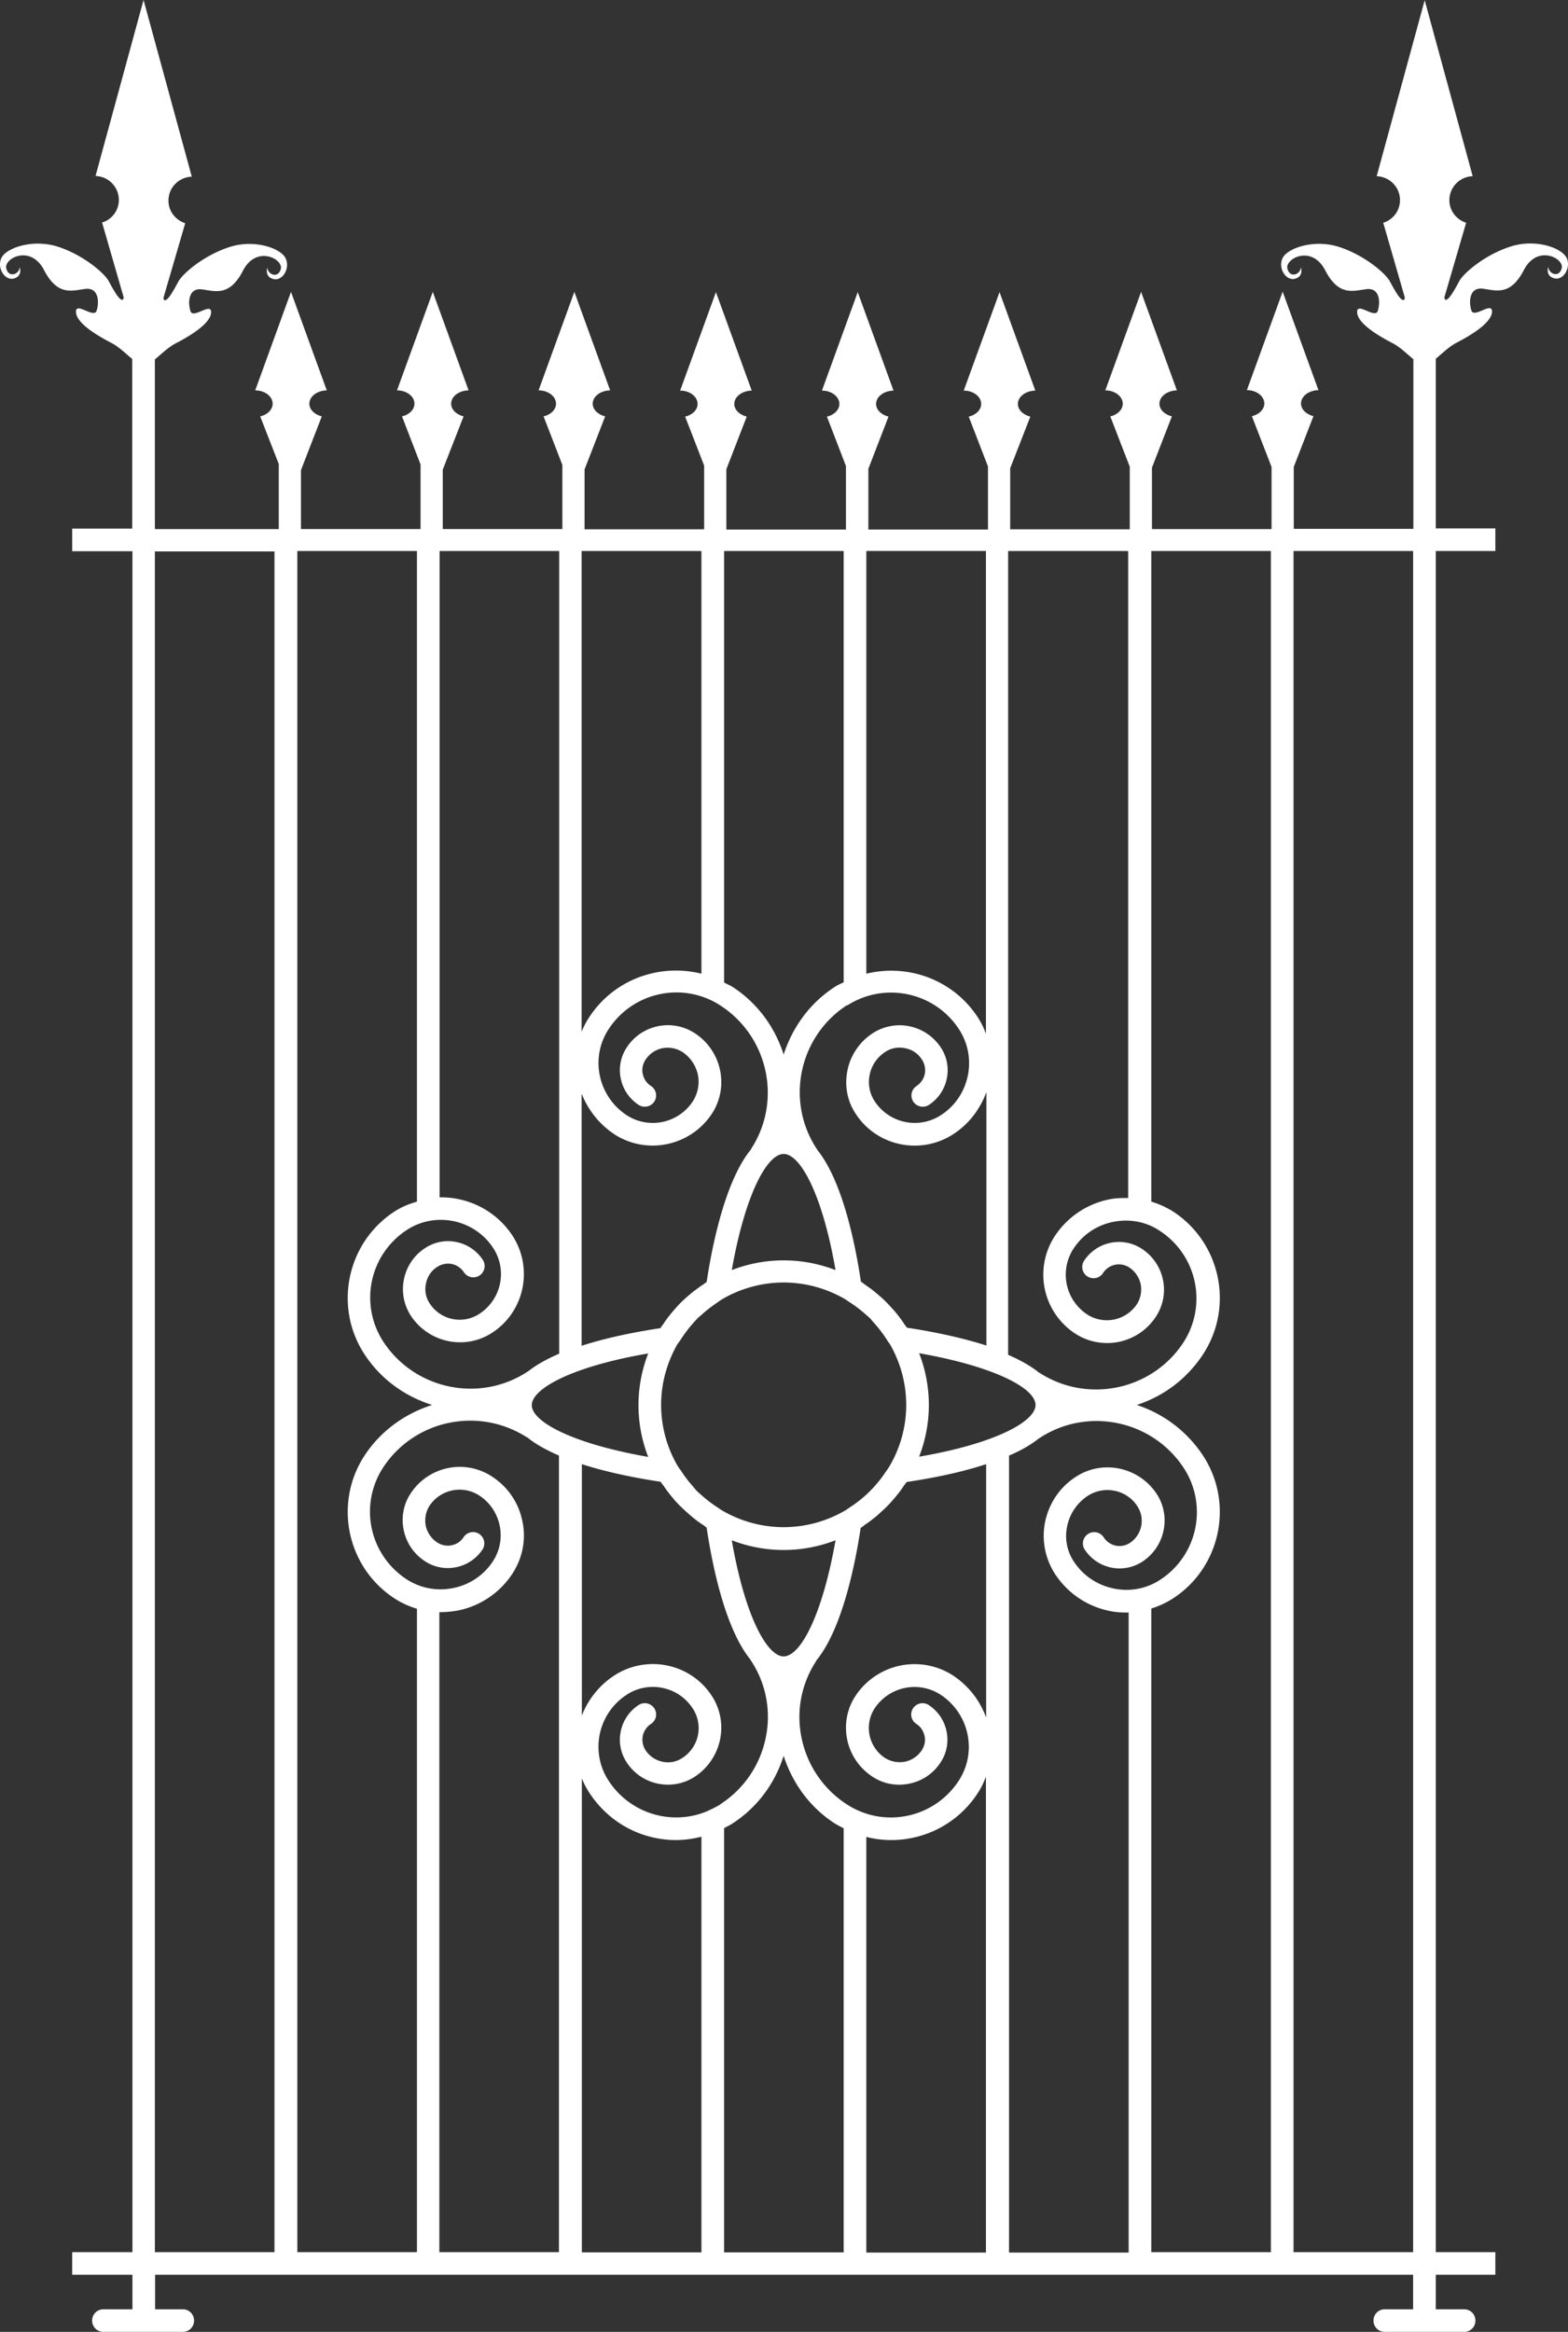
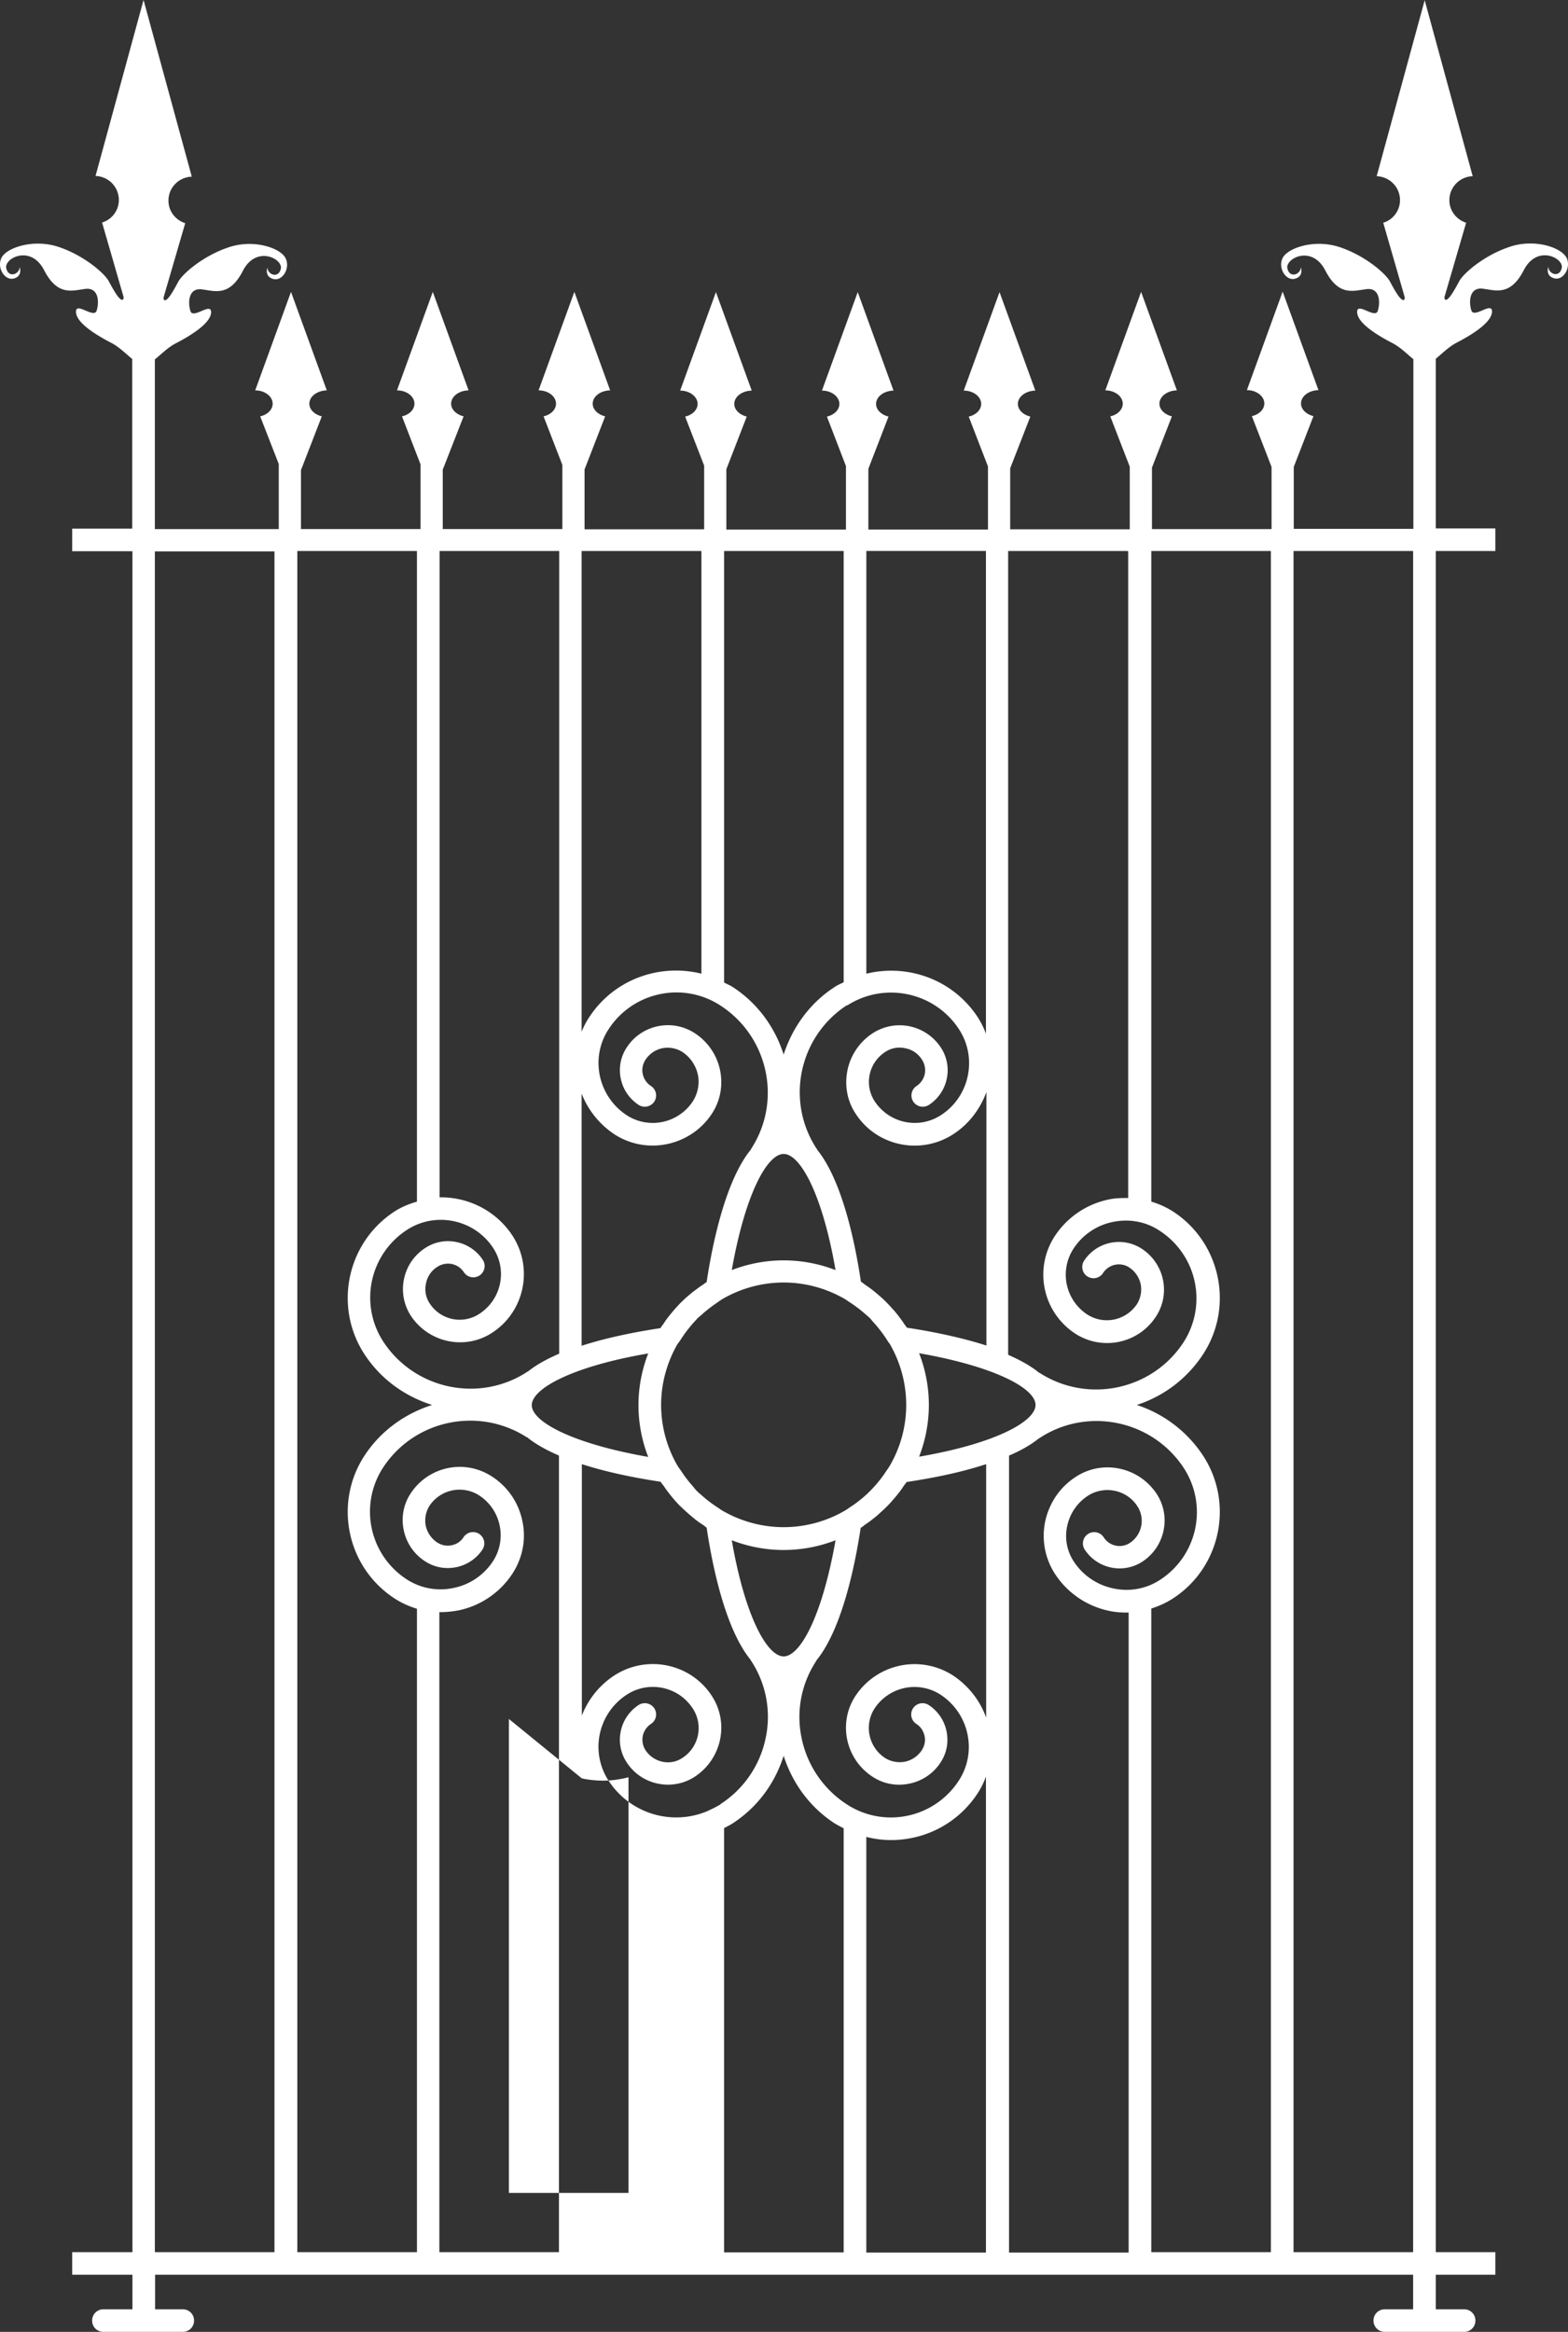
<svg xmlns="http://www.w3.org/2000/svg" width="113" height="168" fill="none" viewBox="0 0 113 168">
  <rect x="0" y="0" width="113" height="168" fill="#333333" stroke="none" />
-   <path fill="#fff" d="M112.874 18.538c-.392-.716-2.302-1.367-4.097-.748-1.812.602-3.298 1.888-3.608 2.457-.31.57-.751 1.4-.995 1.351-.049 0-.066-.081-.082-.179l1.567-5.37c-.702-.229-1.208-.864-1.208-1.628a1.73 1.73 0 0 1 1.681-1.726L102.672.016l-3.46 12.68c.93.032 1.68.78 1.68 1.725a1.7 1.7 0 0 1-1.207 1.627l1.55 5.371c0 .114-.032.195-.081.195-.245.05-.686-.78-.996-1.35-.31-.57-1.796-1.856-3.608-2.458-1.812-.602-3.705.049-4.097.748-.392.717.196 1.693.865 1.53.67-.179.425-.83.425-.83 0 .505-.784.83-.963.098-.18-.732 1.763-1.742 2.726.13.963 1.856 1.975 1.481 2.954 1.351.98-.13 1.029.928.833 1.563-.196.618-1.567-.733-1.486.146.082.879 1.894 1.84 2.579 2.197.523.277.996.75 1.47 1.14v12.223h-8.62v-4.46l1.42-3.662c-.522-.13-.897-.488-.897-.911 0-.521.555-.944 1.257-.96l-2.58-7.097-2.578 7.096c.701 0 1.257.44 1.257.96 0 .424-.376.798-.898.912l1.42 3.662v4.476h-8.62v-4.427l1.437-3.695c-.522-.13-.897-.488-.897-.91 0-.522.555-.945 1.257-.961l-2.58-7.096-2.579 7.096c.702 0 1.257.44 1.257.96 0 .423-.375.798-.898.912l1.404 3.629v4.509H72.8V33.74l1.453-3.727c-.522-.13-.898-.489-.898-.912 0-.52.555-.944 1.257-.96l-2.579-7.096-2.58 7.096c.703 0 1.258.44 1.258.96 0 .424-.376.798-.898.912L71.2 33.61v4.54h-8.62v-4.377l1.453-3.76c-.522-.13-.897-.489-.897-.912 0-.52.555-.944 1.256-.96l-2.579-7.096-2.579 7.096c.702 0 1.257.44 1.257.96 0 .424-.375.798-.898.912l1.371 3.564v4.574h-8.618v-4.346l1.469-3.792c-.523-.13-.898-.489-.898-.912 0-.52.555-.944 1.257-.96l-2.58-7.096-2.578 7.096c.702 0 1.257.44 1.257.96 0 .424-.376.798-.898.912l1.37 3.532v4.59h-8.618V33.82l1.485-3.824c-.522-.13-.897-.489-.897-.912 0-.52.555-.944 1.256-.96l-2.579-7.096-2.579 7.096c.702 0 1.257.44 1.257.96 0 .423-.375.798-.898.912l1.355 3.499v4.622h-8.619v-4.28l1.502-3.841c-.522-.13-.898-.489-.898-.912 0-.52.555-.944 1.257-.96l-2.579-7.096-2.58 7.096c.703 0 1.258.44 1.258.96 0 .423-.376.798-.898.912l1.338 3.466v4.655H21.69V33.87l1.501-3.873c-.522-.13-.897-.489-.897-.912 0-.52.555-.944 1.256-.96l-2.579-7.096-2.579 7.096c.702 0 1.257.44 1.257.96 0 .423-.375.798-.898.912l1.339 3.434v4.687h-8.93V25.895c.474-.39.948-.863 1.47-1.14.685-.357 2.481-1.318 2.58-2.197.08-.878-1.29.472-1.486-.146-.196-.618-.147-1.693.832-1.563.98.13 1.992.521 2.955-1.35.963-1.856 2.905-.847 2.726-.13-.18.732-.963.406-.963-.098 0 0-.245.65.424.83.67.179 1.257-.814.865-1.53-.391-.716-2.301-1.367-4.097-.749-1.812.602-3.297 1.888-3.608 2.458-.31.57-.75 1.4-.995 1.35-.05 0-.066-.08-.082-.178l1.567-5.371c-.702-.228-1.208-.863-1.208-1.628 0-.944.751-1.693 1.682-1.725L10.345 0 6.884 12.679a1.73 1.73 0 0 1 1.681 1.725 1.7 1.7 0 0 1-1.208 1.628l1.551 5.37c0 .115-.033.196-.082.196-.244.049-.685-.781-.995-1.35-.31-.57-1.796-1.856-3.608-2.458-1.812-.603-3.705.048-4.097.748-.392.716.196 1.693.865 1.53.67-.179.425-.83.425-.83 0 .505-.784.83-.964.098-.18-.733 1.763-1.742 2.726.13.964 1.855 1.976 1.481 2.955 1.35.98-.13 1.028.929.833 1.563-.196.619-1.567-.732-1.486.147.082.879 1.894 1.839 2.58 2.197.522.277.995.749 1.468 1.14v12.223H5.203v1.627h4.342v122.542H5.203v1.627h4.342v2.49h-2.09a.807.807 0 0 0-.816.814c0 .456.36.814.816.814h5.714a.807.807 0 0 0 .816-.814.807.807 0 0 0-.816-.814h-1.992v-2.49h90.662v2.49h-2.04a.807.807 0 0 0-.816.814c0 .456.359.814.816.814h5.713a.807.807 0 0 0 .816-.814.807.807 0 0 0-.816-.814h-2.04v-2.49h4.293v-1.627h-4.293V39.697h4.293v-1.628h-4.293V25.846c.473-.39.946-.863 1.469-1.14.685-.357 2.481-1.317 2.579-2.196.081-.88-1.29.472-1.486-.147-.195-.618-.146-1.693.833-1.562.979.13 1.991.52 2.955-1.351.963-1.856 2.905-.847 2.726-.13-.18.732-.964.406-.964-.098 0 0-.244.65.425.83.669.179 1.257-.814.865-1.53v.016ZM91.588 39.697v122.558h-8.619v-46.37a6.348 6.348 0 0 0 1.55-.717c3.445-2.229 4.424-6.852 2.188-10.286a9.1 9.1 0 0 0-4.783-3.662 9.023 9.023 0 0 0 4.783-3.662c2.237-3.434 1.257-8.057-2.187-10.287a6.304 6.304 0 0 0-1.551-.7V39.698h8.619Zm-59.81 76.448c.424 0 .865-.049 1.29-.13a6.137 6.137 0 0 0 3.868-2.653c.735-1.14.996-2.49.702-3.809a4.994 4.994 0 0 0-2.204-3.19 4.228 4.228 0 0 0-5.844 1.237 3.46 3.46 0 0 0-.49 2.653 3.49 3.49 0 0 0 1.535 2.23c.67.439 1.47.586 2.253.423a2.976 2.976 0 0 0 1.893-1.286.814.814 0 0 0-1.37-.879c-.197.31-.507.521-.866.586-.36.082-.718 0-1.029-.195a1.931 1.931 0 0 1-.832-1.204 1.99 1.99 0 0 1 .261-1.433 2.607 2.607 0 0 1 3.575-.765 3.39 3.39 0 0 1 1.485 2.165 3.397 3.397 0 0 1-.473 2.572 4.425 4.425 0 0 1-2.84 1.936 4.476 4.476 0 0 1-3.38-.618 5.814 5.814 0 0 1-1.713-8.04c2.253-3.451 6.888-4.427 10.365-2.198.017 0 .05 0 .066.033.604.488 1.387.911 2.252 1.286v57.389h-8.619v-46.11h.115Zm10.153-37.32a6.218 6.218 0 0 0 2.35 2.896c2.335 1.514 5.486.847 7.02-1.48.62-.945.816-2.068.587-3.158a4.187 4.187 0 0 0-1.828-2.653c-1.632-1.058-3.836-.603-4.897 1.041a2.949 2.949 0 0 0-.424 2.246c.163.782.62 1.449 1.29 1.889a.82.82 0 0 0 1.126-.245.814.814 0 0 0-.245-1.123 1.347 1.347 0 0 1-.588-.862c-.082-.358 0-.716.196-1.026a1.935 1.935 0 0 1 1.208-.83c.506-.097 1.012 0 1.437.26.57.375.979.96 1.126 1.628.147.668 0 1.367-.36 1.937a3.452 3.452 0 0 1-4.75 1.01c-2.073-1.352-2.677-4.135-1.322-6.202a5.812 5.812 0 0 1 3.673-2.523 5.792 5.792 0 0 1 4.391.814c3.46 2.246 4.457 6.885 2.204 10.335 0 .017 0 .05-.033.065-1.844 2.279-2.775 6.918-3.167 9.522-.114.065-.212.163-.326.228-.18.114-.343.244-.522.374-.18.13-.343.277-.523.423a12.65 12.65 0 0 0-.49.456c-.146.146-.293.31-.44.472-.147.179-.294.342-.441.537-.13.163-.245.326-.36.505-.08.114-.162.211-.228.325-1.501.228-3.672.619-5.68 1.27V78.84l.016-.017Zm19.115-6.38c2.694-1.742 6.318-.977 8.064 1.708 1.355 2.067.767 4.867-1.322 6.201a3.452 3.452 0 0 1-4.75-1.009 2.533 2.533 0 0 1-.36-1.937 2.567 2.567 0 0 1 1.127-1.627c.424-.277.93-.375 1.436-.26.506.097.93.39 1.208.83.196.309.261.667.196 1.025a1.39 1.39 0 0 1-.587.862.814.814 0 0 0-.245 1.123.819.819 0 0 0 1.126.245 2.968 2.968 0 0 0 1.29-1.888 2.949 2.949 0 0 0-.425-2.247 3.558 3.558 0 0 0-4.897-1.041 4.188 4.188 0 0 0-1.828 2.653c-.229 1.106-.033 2.23.587 3.157 1.519 2.344 4.67 2.995 7.02 1.481 1.159-.748 1.958-1.839 2.4-3.043v18.261c-2.025-.65-4.212-1.058-5.73-1.285-.066-.114-.164-.212-.229-.326-.114-.179-.245-.342-.375-.52-.147-.18-.278-.359-.441-.522a12.495 12.495 0 0 0-.44-.472 6.042 6.042 0 0 0-.474-.44c-.163-.146-.343-.292-.523-.438-.163-.13-.342-.245-.522-.375-.114-.081-.212-.163-.31-.228-.392-2.62-1.306-7.242-3.167-9.521 0-.016 0-.049-.032-.065-2.253-3.45-1.258-8.09 2.203-10.335v.032Zm13.581 28.775c0 1.188-2.889 2.783-8.39 3.727.457-1.172.702-2.441.702-3.727s-.245-2.555-.702-3.727c5.485.96 8.39 2.539 8.39 3.727Zm-3.558 22.526a6.142 6.142 0 0 0-2.4-3.044 5.106 5.106 0 0 0-7.019 1.481c-1.273 1.937-.718 4.558 1.24 5.827.8.521 1.731.684 2.662.488a3.498 3.498 0 0 0 2.236-1.53c.44-.667.588-1.464.424-2.246a2.97 2.97 0 0 0-1.29-1.888.82.82 0 0 0-1.126.244.815.815 0 0 0 .245 1.124c.31.195.506.504.588.862.081.358 0 .716-.196 1.026a1.936 1.936 0 0 1-1.208.83 2.02 2.02 0 0 1-1.436-.261 2.59 2.59 0 0 1-.768-3.564 3.45 3.45 0 0 1 4.75-1.009c2.074 1.351 2.678 4.134 1.323 6.201a5.815 5.815 0 0 1-3.673 2.523 5.81 5.81 0 0 1-4.391-.814 7.466 7.466 0 0 1-3.249-4.72 7.335 7.335 0 0 1 1.045-5.615c0-.017 0-.049.033-.066 1.844-2.278 2.775-6.917 3.167-9.521.114-.065.212-.146.31-.228.18-.114.359-.244.522-.374.18-.147.36-.277.523-.44.163-.146.326-.293.473-.439.163-.163.31-.309.457-.488.147-.163.294-.342.424-.505.13-.163.261-.342.376-.521.065-.114.163-.195.228-.309 1.518-.228 3.706-.618 5.73-1.286v18.278-.016Zm-19.148 6.25a7.851 7.851 0 0 1-.816.423c-.049.016-.082.049-.13.065a5.783 5.783 0 0 1-3.445.326 5.814 5.814 0 0 1-3.673-2.523 4.469 4.469 0 0 1 1.322-6.201c1.584-1.026 3.722-.586 4.75 1.009a2.558 2.558 0 0 1-.767 3.564c-.424.277-.93.375-1.436.261a1.936 1.936 0 0 1-1.208-.83c-.196-.31-.261-.668-.196-1.026a1.39 1.39 0 0 1 .588-.862.815.815 0 0 0 .245-1.124.82.82 0 0 0-1.127-.244 2.97 2.97 0 0 0-1.29 1.888 2.948 2.948 0 0 0 .425 2.246 3.498 3.498 0 0 0 2.237 1.53c.93.196 1.877.017 2.66-.488 1.943-1.269 2.514-3.874 1.24-5.827-1.517-2.343-4.668-2.994-7.018-1.481a6.059 6.059 0 0 0-2.35 2.897v-18.115c2.007.651 4.178 1.042 5.68 1.27.065.114.147.211.228.309.114.179.245.358.376.521.13.179.277.342.424.521.147.162.294.325.457.472.147.146.31.293.474.439.163.147.342.293.522.44.163.13.343.26.522.374.115.065.212.163.31.228.392 2.62 1.306 7.243 3.167 9.521 0 .016 0 .049.033.065a7.336 7.336 0 0 1 1.045 5.615 7.461 7.461 0 0 1-3.249 4.72v.017Zm-3.085-33.17c.065-.098.13-.18.196-.277a9.594 9.594 0 0 1 1.126-1.449c.033-.032.05-.065.082-.097.13-.13.277-.228.408-.359.31-.276.637-.52.963-.748.147-.098.294-.212.457-.31a8.806 8.806 0 0 1 4.407-1.188c1.568 0 3.086.424 4.408 1.189.114.065.228.162.343.227.424.277.816.57 1.191.912.098.081.196.163.294.26.05.05.098.114.147.18a9.6 9.6 0 0 1 1.126 1.464c.033.065.082.114.131.18a8.757 8.757 0 0 1 1.192 4.41 8.694 8.694 0 0 1-1.192 4.394c-.114.196-.245.358-.36.538-.179.26-.375.52-.587.764a8.708 8.708 0 0 1-1.893 1.661c-.13.081-.245.179-.392.26a8.806 8.806 0 0 1-4.408 1.188 8.806 8.806 0 0 1-4.407-1.188c-.147-.081-.261-.179-.392-.26a8.61 8.61 0 0 1-1.142-.879c-.098-.082-.196-.163-.294-.261a2.61 2.61 0 0 1-.278-.325 8.753 8.753 0 0 1-.767-.977c-.114-.179-.245-.342-.359-.521a8.74 8.74 0 0 1-1.192-4.394c0-1.563.425-3.076 1.192-4.41v.015Zm7.64-13.689c1.191 0 2.79 2.881 3.738 8.366a10.37 10.37 0 0 0-3.739-.7c-1.29 0-2.562.245-3.738.7.963-5.469 2.547-8.366 3.738-8.366Zm0 36.198c-1.192 0-2.792-2.881-3.739-8.366 1.176.456 2.449.7 3.738.7 1.29 0 2.563-.244 3.739-.7-.963 5.469-2.547 8.366-3.739 8.366Zm-9.762-21.826a10.283 10.283 0 0 0-.702 3.727c0 1.286.245 2.556.702 3.727-5.485-.96-8.39-2.539-8.39-3.727 0-1.188 2.889-2.783 8.39-3.727Zm-4.783 30.615c.147.358.327.716.555 1.058 1.094 1.66 2.759 2.816 4.701 3.223a7.382 7.382 0 0 0 1.567.162 7.43 7.43 0 0 0 1.796-.244v29.948h-8.619v-34.163.016Zm10.251 3.581c.213-.114.425-.212.62-.342 1.78-1.156 3.037-2.865 3.673-4.867.637 1.986 1.894 3.711 3.673 4.867.213.13.441.244.653.358v30.55h-8.619v-30.583.017Zm10.252.634a7.051 7.051 0 0 0 1.763.228 7.38 7.38 0 0 0 1.567-.162 7.398 7.398 0 0 0 4.701-3.223c.245-.374.44-.781.588-1.188v34.293h-8.62v-29.948Zm10.251-27.457c.849-.358 1.6-.781 2.204-1.27.016 0 .049 0 .065-.032 3.46-2.246 8.113-1.253 10.366 2.197a5.814 5.814 0 0 1-1.714 8.04 4.42 4.42 0 0 1-3.38.619 4.486 4.486 0 0 1-2.84-1.937 3.325 3.325 0 0 1-.473-2.571 3.446 3.446 0 0 1 1.485-2.165c1.192-.765 2.808-.44 3.575.765a1.911 1.911 0 0 1-.555 2.637 1.355 1.355 0 0 1-1.877-.407.814.814 0 0 0-1.371.878 3.005 3.005 0 0 0 4.146.879c1.632-1.058 2.106-3.255 1.045-4.882-1.273-1.937-3.885-2.507-5.828-1.237-1.142.732-1.91 1.871-2.204 3.19a5.055 5.055 0 0 0 .702 3.808 6.137 6.137 0 0 0 3.87 2.653c.424.098.864.13 1.289.13h.147v46.11h-8.62v-57.405h-.032Zm8.619-65.153v46.582c-.474 0-.947 0-1.437.114A6.136 6.136 0 0 0 76 89.078a5.072 5.072 0 0 0 1.485 6.999c1.959 1.27 4.57.716 5.828-1.237a3.52 3.52 0 0 0-1.045-4.883 3.006 3.006 0 0 0-4.146.879.814.814 0 0 0 1.371.879 1.356 1.356 0 0 1 1.877-.407c.425.277.719.7.833 1.204.098.505 0 1.01-.261 1.433a2.607 2.607 0 0 1-3.575.765 3.43 3.43 0 0 1-1.012-4.737 4.427 4.427 0 0 1 2.84-1.937c1.175-.244 2.383-.032 3.379.635a5.814 5.814 0 0 1 1.714 8.04c-2.253 3.451-6.905 4.428-10.366 2.198-.016 0-.049 0-.065-.033-.604-.488-1.355-.895-2.204-1.27V39.698h8.62l.032.032Zm-10.251 0v34.75a5.752 5.752 0 0 0-.588-1.189c-1.78-2.718-5.028-3.873-8.031-3.14V39.696h8.619v.032Zm-10.252 0v31.039c-.228.114-.44.195-.653.341-1.828 1.189-3.052 2.946-3.673 4.867-.62-1.937-1.844-3.678-3.672-4.867-.196-.13-.425-.211-.62-.325V39.697H60.8v.032Zm-10.251 0v30.42c-3.004-.749-6.285.39-8.08 3.125-.229.342-.408.7-.555 1.058V39.697h8.619l.016.032Zm-10.251 0v57.796c-.865.375-1.649.798-2.253 1.286-.016 0-.049 0-.065.033-3.46 2.246-8.113 1.253-10.366-2.198a5.814 5.814 0 0 1 1.714-8.04c2.073-1.35 4.88-.749 6.22 1.318a3.415 3.415 0 0 1-1.013 4.737 2.575 2.575 0 0 1-3.575-.765 1.841 1.841 0 0 1-.26-1.433 1.81 1.81 0 0 1 .832-1.204c.31-.195.67-.26 1.028-.195.36.081.653.276.865.586a.814.814 0 0 0 1.371-.879 2.977 2.977 0 0 0-1.893-1.286 2.972 2.972 0 0 0-2.253.423 3.49 3.49 0 0 0-1.534 2.23 3.519 3.519 0 0 0 .49 2.653c1.273 1.937 3.885 2.506 5.843 1.237 2.351-1.514 3.004-4.655 1.486-6.999-1.192-1.823-3.216-2.8-5.256-2.767V39.697h8.619v.032Zm-10.252 0v46.843c-.555.162-1.093.374-1.6.7-3.444 2.23-4.423 6.852-2.187 10.286 1.16 1.774 2.873 3.027 4.881 3.662-1.991.635-3.722 1.888-4.88 3.662-2.237 3.434-1.258 8.057 2.187 10.286a6.14 6.14 0 0 0 1.6.733v46.354h-8.62V39.697h8.62v.032Zm-18.886 0h8.619v122.526h-8.62V39.697v.032Zm90.678 122.526H93.22V39.697h8.619v122.558Z" />
+   <path fill="#fff" d="M112.874 18.538c-.392-.716-2.302-1.367-4.097-.748-1.812.602-3.298 1.888-3.608 2.457-.31.57-.751 1.4-.995 1.351-.049 0-.066-.081-.082-.179l1.567-5.37c-.702-.229-1.208-.864-1.208-1.628a1.73 1.73 0 0 1 1.681-1.726L102.672.016l-3.46 12.68c.93.032 1.68.78 1.68 1.725a1.7 1.7 0 0 1-1.207 1.627l1.55 5.371c0 .114-.032.195-.081.195-.245.05-.686-.78-.996-1.35-.31-.57-1.796-1.856-3.608-2.458-1.812-.602-3.705.049-4.097.748-.392.717.196 1.693.865 1.53.67-.179.425-.83.425-.83 0 .505-.784.83-.963.098-.18-.732 1.763-1.742 2.726.13.963 1.856 1.975 1.481 2.954 1.351.98-.13 1.029.928.833 1.563-.196.618-1.567-.733-1.486.146.082.879 1.894 1.84 2.579 2.197.523.277.996.75 1.47 1.14v12.223h-8.62v-4.46l1.42-3.662c-.522-.13-.897-.488-.897-.911 0-.521.555-.944 1.257-.96l-2.58-7.097-2.578 7.096c.701 0 1.257.44 1.257.96 0 .424-.376.798-.898.912l1.42 3.662v4.476h-8.62v-4.427l1.437-3.695c-.522-.13-.897-.488-.897-.91 0-.522.555-.945 1.257-.961l-2.58-7.096-2.579 7.096c.702 0 1.257.44 1.257.96 0 .423-.375.798-.898.912l1.404 3.629v4.509H72.8V33.74l1.453-3.727c-.522-.13-.898-.489-.898-.912 0-.52.555-.944 1.257-.96l-2.579-7.096-2.58 7.096c.703 0 1.258.44 1.258.96 0 .424-.376.798-.898.912L71.2 33.61v4.54h-8.62v-4.377l1.453-3.76c-.522-.13-.897-.489-.897-.912 0-.52.555-.944 1.256-.96l-2.579-7.096-2.579 7.096c.702 0 1.257.44 1.257.96 0 .424-.375.798-.898.912l1.371 3.564v4.574h-8.618v-4.346l1.469-3.792c-.523-.13-.898-.489-.898-.912 0-.52.555-.944 1.257-.96l-2.58-7.096-2.578 7.096c.702 0 1.257.44 1.257.96 0 .424-.376.798-.898.912l1.37 3.532v4.59h-8.618V33.82l1.485-3.824c-.522-.13-.897-.489-.897-.912 0-.52.555-.944 1.256-.96l-2.579-7.096-2.579 7.096c.702 0 1.257.44 1.257.96 0 .423-.375.798-.898.912l1.355 3.499v4.622h-8.619v-4.28l1.502-3.841c-.522-.13-.898-.489-.898-.912 0-.52.555-.944 1.257-.96l-2.579-7.096-2.58 7.096c.703 0 1.258.44 1.258.96 0 .423-.376.798-.898.912l1.338 3.466v4.655H21.69V33.87l1.501-3.873c-.522-.13-.897-.489-.897-.912 0-.52.555-.944 1.256-.96l-2.579-7.096-2.579 7.096c.702 0 1.257.44 1.257.96 0 .423-.375.798-.898.912l1.339 3.434v4.687h-8.93V25.895c.474-.39.948-.863 1.47-1.14.685-.357 2.481-1.318 2.58-2.197.08-.878-1.29.472-1.486-.146-.196-.618-.147-1.693.832-1.563.98.13 1.992.521 2.955-1.35.963-1.856 2.905-.847 2.726-.13-.18.732-.963.406-.963-.098 0 0-.245.65.424.83.67.179 1.257-.814.865-1.53-.391-.716-2.301-1.367-4.097-.749-1.812.602-3.297 1.888-3.608 2.458-.31.57-.75 1.4-.995 1.35-.05 0-.066-.08-.082-.178l1.567-5.371c-.702-.228-1.208-.863-1.208-1.628 0-.944.751-1.693 1.682-1.725L10.345 0 6.884 12.679a1.73 1.73 0 0 1 1.681 1.725 1.7 1.7 0 0 1-1.208 1.628l1.551 5.37c0 .115-.033.196-.082.196-.244.049-.685-.781-.995-1.35-.31-.57-1.796-1.856-3.608-2.458-1.812-.603-3.705.048-4.097.748-.392.716.196 1.693.865 1.53.67-.179.425-.83.425-.83 0 .505-.784.83-.964.098-.18-.733 1.763-1.742 2.726.13.964 1.855 1.976 1.481 2.955 1.35.98-.13 1.028.929.833 1.563-.196.619-1.567-.732-1.486.147.082.879 1.894 1.839 2.58 2.197.522.277.995.749 1.468 1.14v12.223H5.203v1.627h4.342v122.542H5.203v1.627h4.342v2.49h-2.09a.807.807 0 0 0-.816.814c0 .456.36.814.816.814h5.714a.807.807 0 0 0 .816-.814.807.807 0 0 0-.816-.814h-1.992v-2.49h90.662v2.49h-2.04a.807.807 0 0 0-.816.814c0 .456.359.814.816.814h5.713a.807.807 0 0 0 .816-.814.807.807 0 0 0-.816-.814h-2.04v-2.49h4.293v-1.627h-4.293V39.697h4.293v-1.628h-4.293V25.846c.473-.39.946-.863 1.469-1.14.685-.357 2.481-1.317 2.579-2.196.081-.88-1.29.472-1.486-.147-.195-.618-.146-1.693.833-1.562.979.13 1.991.52 2.955-1.351.963-1.856 2.905-.847 2.726-.13-.18.732-.964.406-.964-.098 0 0-.244.65.425.83.669.179 1.257-.814.865-1.53v.016ZM91.588 39.697v122.558h-8.619v-46.37a6.348 6.348 0 0 0 1.55-.717c3.445-2.229 4.424-6.852 2.188-10.286a9.1 9.1 0 0 0-4.783-3.662 9.023 9.023 0 0 0 4.783-3.662c2.237-3.434 1.257-8.057-2.187-10.287a6.304 6.304 0 0 0-1.551-.7V39.698h8.619Zm-59.81 76.448c.424 0 .865-.049 1.29-.13a6.137 6.137 0 0 0 3.868-2.653c.735-1.14.996-2.49.702-3.809a4.994 4.994 0 0 0-2.204-3.19 4.228 4.228 0 0 0-5.844 1.237 3.46 3.46 0 0 0-.49 2.653 3.49 3.49 0 0 0 1.535 2.23c.67.439 1.47.586 2.253.423a2.976 2.976 0 0 0 1.893-1.286.814.814 0 0 0-1.37-.879c-.197.31-.507.521-.866.586-.36.082-.718 0-1.029-.195a1.931 1.931 0 0 1-.832-1.204 1.99 1.99 0 0 1 .261-1.433 2.607 2.607 0 0 1 3.575-.765 3.39 3.39 0 0 1 1.485 2.165 3.397 3.397 0 0 1-.473 2.572 4.425 4.425 0 0 1-2.84 1.936 4.476 4.476 0 0 1-3.38-.618 5.814 5.814 0 0 1-1.713-8.04c2.253-3.451 6.888-4.427 10.365-2.198.017 0 .05 0 .066.033.604.488 1.387.911 2.252 1.286v57.389h-8.619v-46.11h.115Zm10.153-37.32a6.218 6.218 0 0 0 2.35 2.896c2.335 1.514 5.486.847 7.02-1.48.62-.945.816-2.068.587-3.158a4.187 4.187 0 0 0-1.828-2.653c-1.632-1.058-3.836-.603-4.897 1.041a2.949 2.949 0 0 0-.424 2.246c.163.782.62 1.449 1.29 1.889a.82.82 0 0 0 1.126-.245.814.814 0 0 0-.245-1.123 1.347 1.347 0 0 1-.588-.862c-.082-.358 0-.716.196-1.026a1.935 1.935 0 0 1 1.208-.83c.506-.097 1.012 0 1.437.26.57.375.979.96 1.126 1.628.147.668 0 1.367-.36 1.937a3.452 3.452 0 0 1-4.75 1.01c-2.073-1.352-2.677-4.135-1.322-6.202a5.812 5.812 0 0 1 3.673-2.523 5.792 5.792 0 0 1 4.391.814c3.46 2.246 4.457 6.885 2.204 10.335 0 .017 0 .05-.033.065-1.844 2.279-2.775 6.918-3.167 9.522-.114.065-.212.163-.326.228-.18.114-.343.244-.522.374-.18.13-.343.277-.523.423a12.65 12.65 0 0 0-.49.456c-.146.146-.293.31-.44.472-.147.179-.294.342-.441.537-.13.163-.245.326-.36.505-.08.114-.162.211-.228.325-1.501.228-3.672.619-5.68 1.27V78.84l.016-.017Zm19.115-6.38c2.694-1.742 6.318-.977 8.064 1.708 1.355 2.067.767 4.867-1.322 6.201a3.452 3.452 0 0 1-4.75-1.009 2.533 2.533 0 0 1-.36-1.937 2.567 2.567 0 0 1 1.127-1.627c.424-.277.93-.375 1.436-.26.506.097.93.39 1.208.83.196.309.261.667.196 1.025a1.39 1.39 0 0 1-.587.862.814.814 0 0 0-.245 1.123.819.819 0 0 0 1.126.245 2.968 2.968 0 0 0 1.29-1.888 2.949 2.949 0 0 0-.425-2.247 3.558 3.558 0 0 0-4.897-1.041 4.188 4.188 0 0 0-1.828 2.653c-.229 1.106-.033 2.23.587 3.157 1.519 2.344 4.67 2.995 7.02 1.481 1.159-.748 1.958-1.839 2.4-3.043v18.261c-2.025-.65-4.212-1.058-5.73-1.285-.066-.114-.164-.212-.229-.326-.114-.179-.245-.342-.375-.52-.147-.18-.278-.359-.441-.522a12.495 12.495 0 0 0-.44-.472 6.042 6.042 0 0 0-.474-.44c-.163-.146-.343-.292-.523-.438-.163-.13-.342-.245-.522-.375-.114-.081-.212-.163-.31-.228-.392-2.62-1.306-7.242-3.167-9.521 0-.016 0-.049-.032-.065-2.253-3.45-1.258-8.09 2.203-10.335v.032Zm13.581 28.775c0 1.188-2.889 2.783-8.39 3.727.457-1.172.702-2.441.702-3.727s-.245-2.555-.702-3.727c5.485.96 8.39 2.539 8.39 3.727Zm-3.558 22.526a6.142 6.142 0 0 0-2.4-3.044 5.106 5.106 0 0 0-7.019 1.481c-1.273 1.937-.718 4.558 1.24 5.827.8.521 1.731.684 2.662.488a3.498 3.498 0 0 0 2.236-1.53c.44-.667.588-1.464.424-2.246a2.97 2.97 0 0 0-1.29-1.888.82.82 0 0 0-1.126.244.815.815 0 0 0 .245 1.124c.31.195.506.504.588.862.081.358 0 .716-.196 1.026a1.936 1.936 0 0 1-1.208.83 2.02 2.02 0 0 1-1.436-.261 2.59 2.59 0 0 1-.768-3.564 3.45 3.45 0 0 1 4.75-1.009c2.074 1.351 2.678 4.134 1.323 6.201a5.815 5.815 0 0 1-3.673 2.523 5.81 5.81 0 0 1-4.391-.814 7.466 7.466 0 0 1-3.249-4.72 7.335 7.335 0 0 1 1.045-5.615c0-.017 0-.049.033-.066 1.844-2.278 2.775-6.917 3.167-9.521.114-.065.212-.146.31-.228.18-.114.359-.244.522-.374.18-.147.36-.277.523-.44.163-.146.326-.293.473-.439.163-.163.31-.309.457-.488.147-.163.294-.342.424-.505.13-.163.261-.342.376-.521.065-.114.163-.195.228-.309 1.518-.228 3.706-.618 5.73-1.286v18.278-.016Zm-19.148 6.25a7.851 7.851 0 0 1-.816.423c-.049.016-.082.049-.13.065a5.783 5.783 0 0 1-3.445.326 5.814 5.814 0 0 1-3.673-2.523 4.469 4.469 0 0 1 1.322-6.201c1.584-1.026 3.722-.586 4.75 1.009a2.558 2.558 0 0 1-.767 3.564c-.424.277-.93.375-1.436.261a1.936 1.936 0 0 1-1.208-.83c-.196-.31-.261-.668-.196-1.026a1.39 1.39 0 0 1 .588-.862.815.815 0 0 0 .245-1.124.82.82 0 0 0-1.127-.244 2.97 2.97 0 0 0-1.29 1.888 2.948 2.948 0 0 0 .425 2.246 3.498 3.498 0 0 0 2.237 1.53c.93.196 1.877.017 2.66-.488 1.943-1.269 2.514-3.874 1.24-5.827-1.517-2.343-4.668-2.994-7.018-1.481a6.059 6.059 0 0 0-2.35 2.897v-18.115c2.007.651 4.178 1.042 5.68 1.27.065.114.147.211.228.309.114.179.245.358.376.521.13.179.277.342.424.521.147.162.294.325.457.472.147.146.31.293.474.439.163.147.342.293.522.44.163.13.343.26.522.374.115.065.212.163.31.228.392 2.62 1.306 7.243 3.167 9.521 0 .016 0 .049.033.065a7.336 7.336 0 0 1 1.045 5.615 7.461 7.461 0 0 1-3.249 4.72v.017Zm-3.085-33.17c.065-.098.13-.18.196-.277a9.594 9.594 0 0 1 1.126-1.449c.033-.032.05-.065.082-.097.13-.13.277-.228.408-.359.31-.276.637-.52.963-.748.147-.098.294-.212.457-.31a8.806 8.806 0 0 1 4.407-1.188c1.568 0 3.086.424 4.408 1.189.114.065.228.162.343.227.424.277.816.57 1.191.912.098.081.196.163.294.26.05.05.098.114.147.18a9.6 9.6 0 0 1 1.126 1.464c.033.065.082.114.131.18a8.757 8.757 0 0 1 1.192 4.41 8.694 8.694 0 0 1-1.192 4.394c-.114.196-.245.358-.36.538-.179.26-.375.52-.587.764a8.708 8.708 0 0 1-1.893 1.661c-.13.081-.245.179-.392.26a8.806 8.806 0 0 1-4.408 1.188 8.806 8.806 0 0 1-4.407-1.188c-.147-.081-.261-.179-.392-.26a8.61 8.61 0 0 1-1.142-.879c-.098-.082-.196-.163-.294-.261a2.61 2.61 0 0 1-.278-.325 8.753 8.753 0 0 1-.767-.977c-.114-.179-.245-.342-.359-.521a8.74 8.74 0 0 1-1.192-4.394c0-1.563.425-3.076 1.192-4.41v.015Zm7.64-13.689c1.191 0 2.79 2.881 3.738 8.366a10.37 10.37 0 0 0-3.739-.7c-1.29 0-2.562.245-3.738.7.963-5.469 2.547-8.366 3.738-8.366Zm0 36.198c-1.192 0-2.792-2.881-3.739-8.366 1.176.456 2.449.7 3.738.7 1.29 0 2.563-.244 3.739-.7-.963 5.469-2.547 8.366-3.739 8.366Zm-9.762-21.826a10.283 10.283 0 0 0-.702 3.727c0 1.286.245 2.556.702 3.727-5.485-.96-8.39-2.539-8.39-3.727 0-1.188 2.889-2.783 8.39-3.727Zm-4.783 30.615a7.382 7.382 0 0 0 1.567.162 7.43 7.43 0 0 0 1.796-.244v29.948h-8.619v-34.163.016Zm10.251 3.581c.213-.114.425-.212.62-.342 1.78-1.156 3.037-2.865 3.673-4.867.637 1.986 1.894 3.711 3.673 4.867.213.13.441.244.653.358v30.55h-8.619v-30.583.017Zm10.252.634a7.051 7.051 0 0 0 1.763.228 7.38 7.38 0 0 0 1.567-.162 7.398 7.398 0 0 0 4.701-3.223c.245-.374.44-.781.588-1.188v34.293h-8.62v-29.948Zm10.251-27.457c.849-.358 1.6-.781 2.204-1.27.016 0 .049 0 .065-.032 3.46-2.246 8.113-1.253 10.366 2.197a5.814 5.814 0 0 1-1.714 8.04 4.42 4.42 0 0 1-3.38.619 4.486 4.486 0 0 1-2.84-1.937 3.325 3.325 0 0 1-.473-2.571 3.446 3.446 0 0 1 1.485-2.165c1.192-.765 2.808-.44 3.575.765a1.911 1.911 0 0 1-.555 2.637 1.355 1.355 0 0 1-1.877-.407.814.814 0 0 0-1.371.878 3.005 3.005 0 0 0 4.146.879c1.632-1.058 2.106-3.255 1.045-4.882-1.273-1.937-3.885-2.507-5.828-1.237-1.142.732-1.91 1.871-2.204 3.19a5.055 5.055 0 0 0 .702 3.808 6.137 6.137 0 0 0 3.87 2.653c.424.098.864.13 1.289.13h.147v46.11h-8.62v-57.405h-.032Zm8.619-65.153v46.582c-.474 0-.947 0-1.437.114A6.136 6.136 0 0 0 76 89.078a5.072 5.072 0 0 0 1.485 6.999c1.959 1.27 4.57.716 5.828-1.237a3.52 3.52 0 0 0-1.045-4.883 3.006 3.006 0 0 0-4.146.879.814.814 0 0 0 1.371.879 1.356 1.356 0 0 1 1.877-.407c.425.277.719.7.833 1.204.098.505 0 1.01-.261 1.433a2.607 2.607 0 0 1-3.575.765 3.43 3.43 0 0 1-1.012-4.737 4.427 4.427 0 0 1 2.84-1.937c1.175-.244 2.383-.032 3.379.635a5.814 5.814 0 0 1 1.714 8.04c-2.253 3.451-6.905 4.428-10.366 2.198-.016 0-.049 0-.065-.033-.604-.488-1.355-.895-2.204-1.27V39.698h8.62l.032.032Zm-10.251 0v34.75a5.752 5.752 0 0 0-.588-1.189c-1.78-2.718-5.028-3.873-8.031-3.14V39.696h8.619v.032Zm-10.252 0v31.039c-.228.114-.44.195-.653.341-1.828 1.189-3.052 2.946-3.673 4.867-.62-1.937-1.844-3.678-3.672-4.867-.196-.13-.425-.211-.62-.325V39.697H60.8v.032Zm-10.251 0v30.42c-3.004-.749-6.285.39-8.08 3.125-.229.342-.408.7-.555 1.058V39.697h8.619l.016.032Zm-10.251 0v57.796c-.865.375-1.649.798-2.253 1.286-.016 0-.049 0-.065.033-3.46 2.246-8.113 1.253-10.366-2.198a5.814 5.814 0 0 1 1.714-8.04c2.073-1.35 4.88-.749 6.22 1.318a3.415 3.415 0 0 1-1.013 4.737 2.575 2.575 0 0 1-3.575-.765 1.841 1.841 0 0 1-.26-1.433 1.81 1.81 0 0 1 .832-1.204c.31-.195.67-.26 1.028-.195.36.081.653.276.865.586a.814.814 0 0 0 1.371-.879 2.977 2.977 0 0 0-1.893-1.286 2.972 2.972 0 0 0-2.253.423 3.49 3.49 0 0 0-1.534 2.23 3.519 3.519 0 0 0 .49 2.653c1.273 1.937 3.885 2.506 5.843 1.237 2.351-1.514 3.004-4.655 1.486-6.999-1.192-1.823-3.216-2.8-5.256-2.767V39.697h8.619v.032Zm-10.252 0v46.843c-.555.162-1.093.374-1.6.7-3.444 2.23-4.423 6.852-2.187 10.286 1.16 1.774 2.873 3.027 4.881 3.662-1.991.635-3.722 1.888-4.88 3.662-2.237 3.434-1.258 8.057 2.187 10.286a6.14 6.14 0 0 0 1.6.733v46.354h-8.62V39.697h8.62v.032Zm-18.886 0h8.619v122.526h-8.62V39.697v.032Zm90.678 122.526H93.22V39.697h8.619v122.558Z" />
</svg>